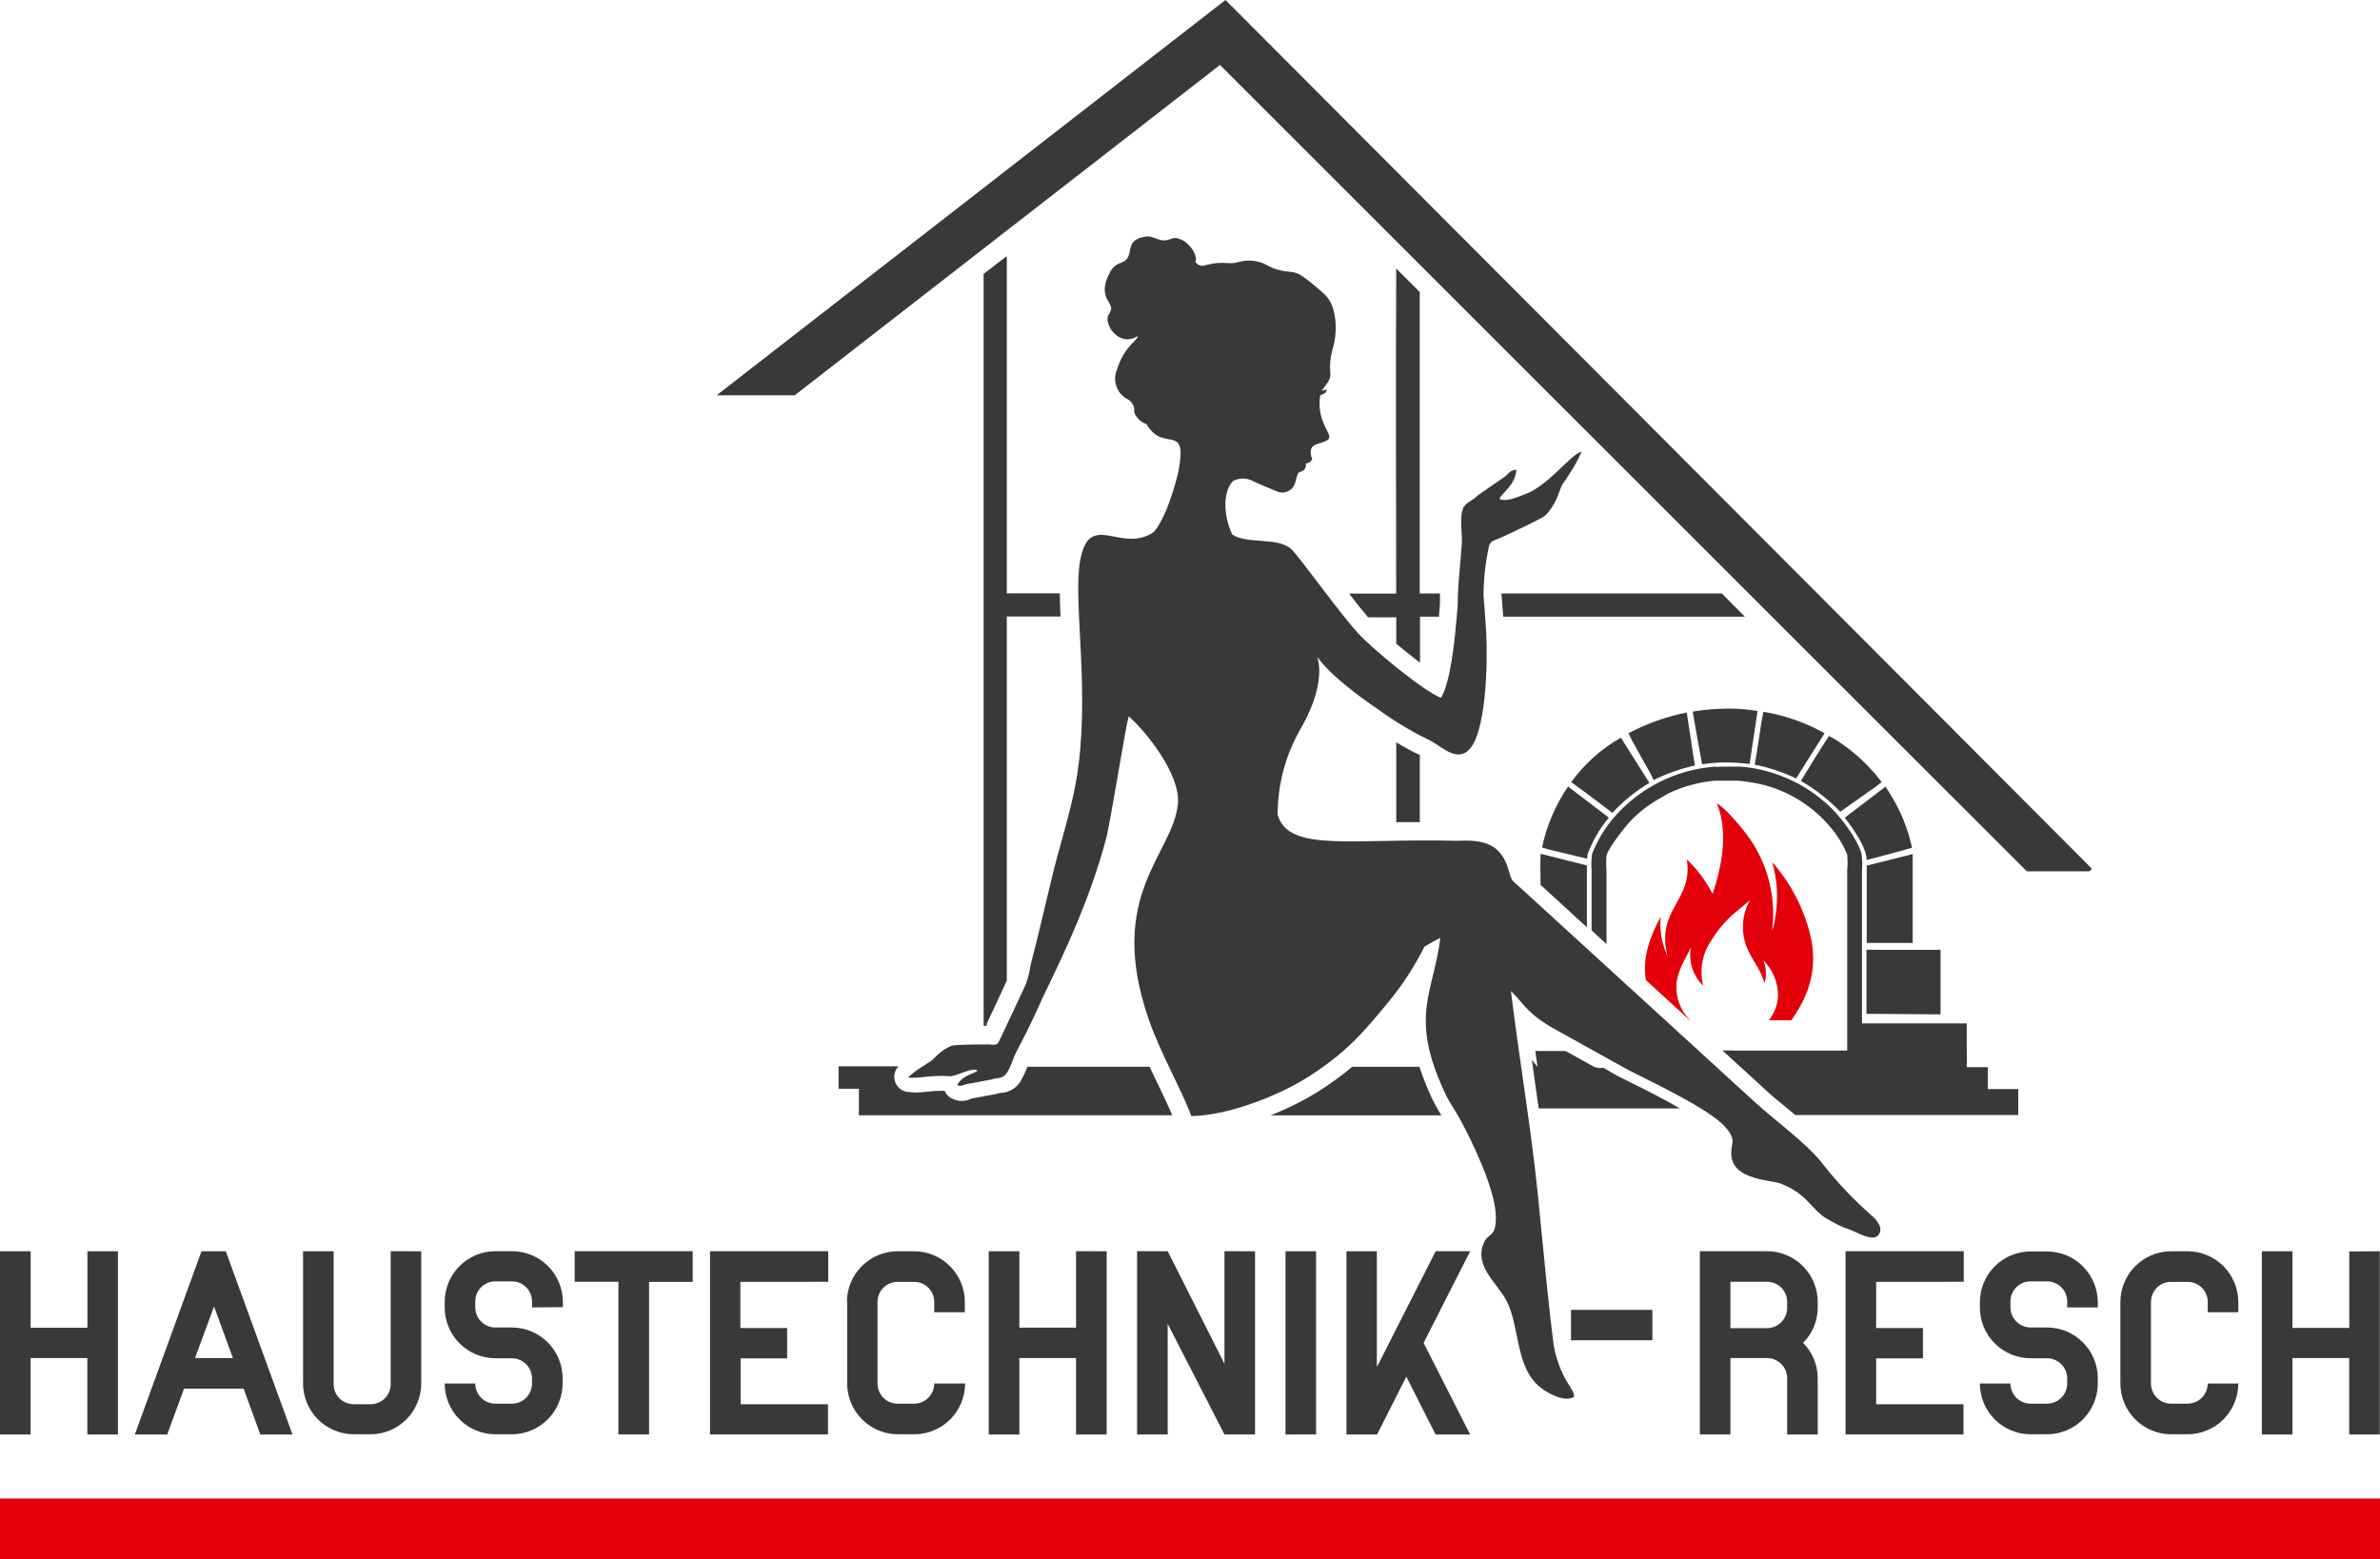
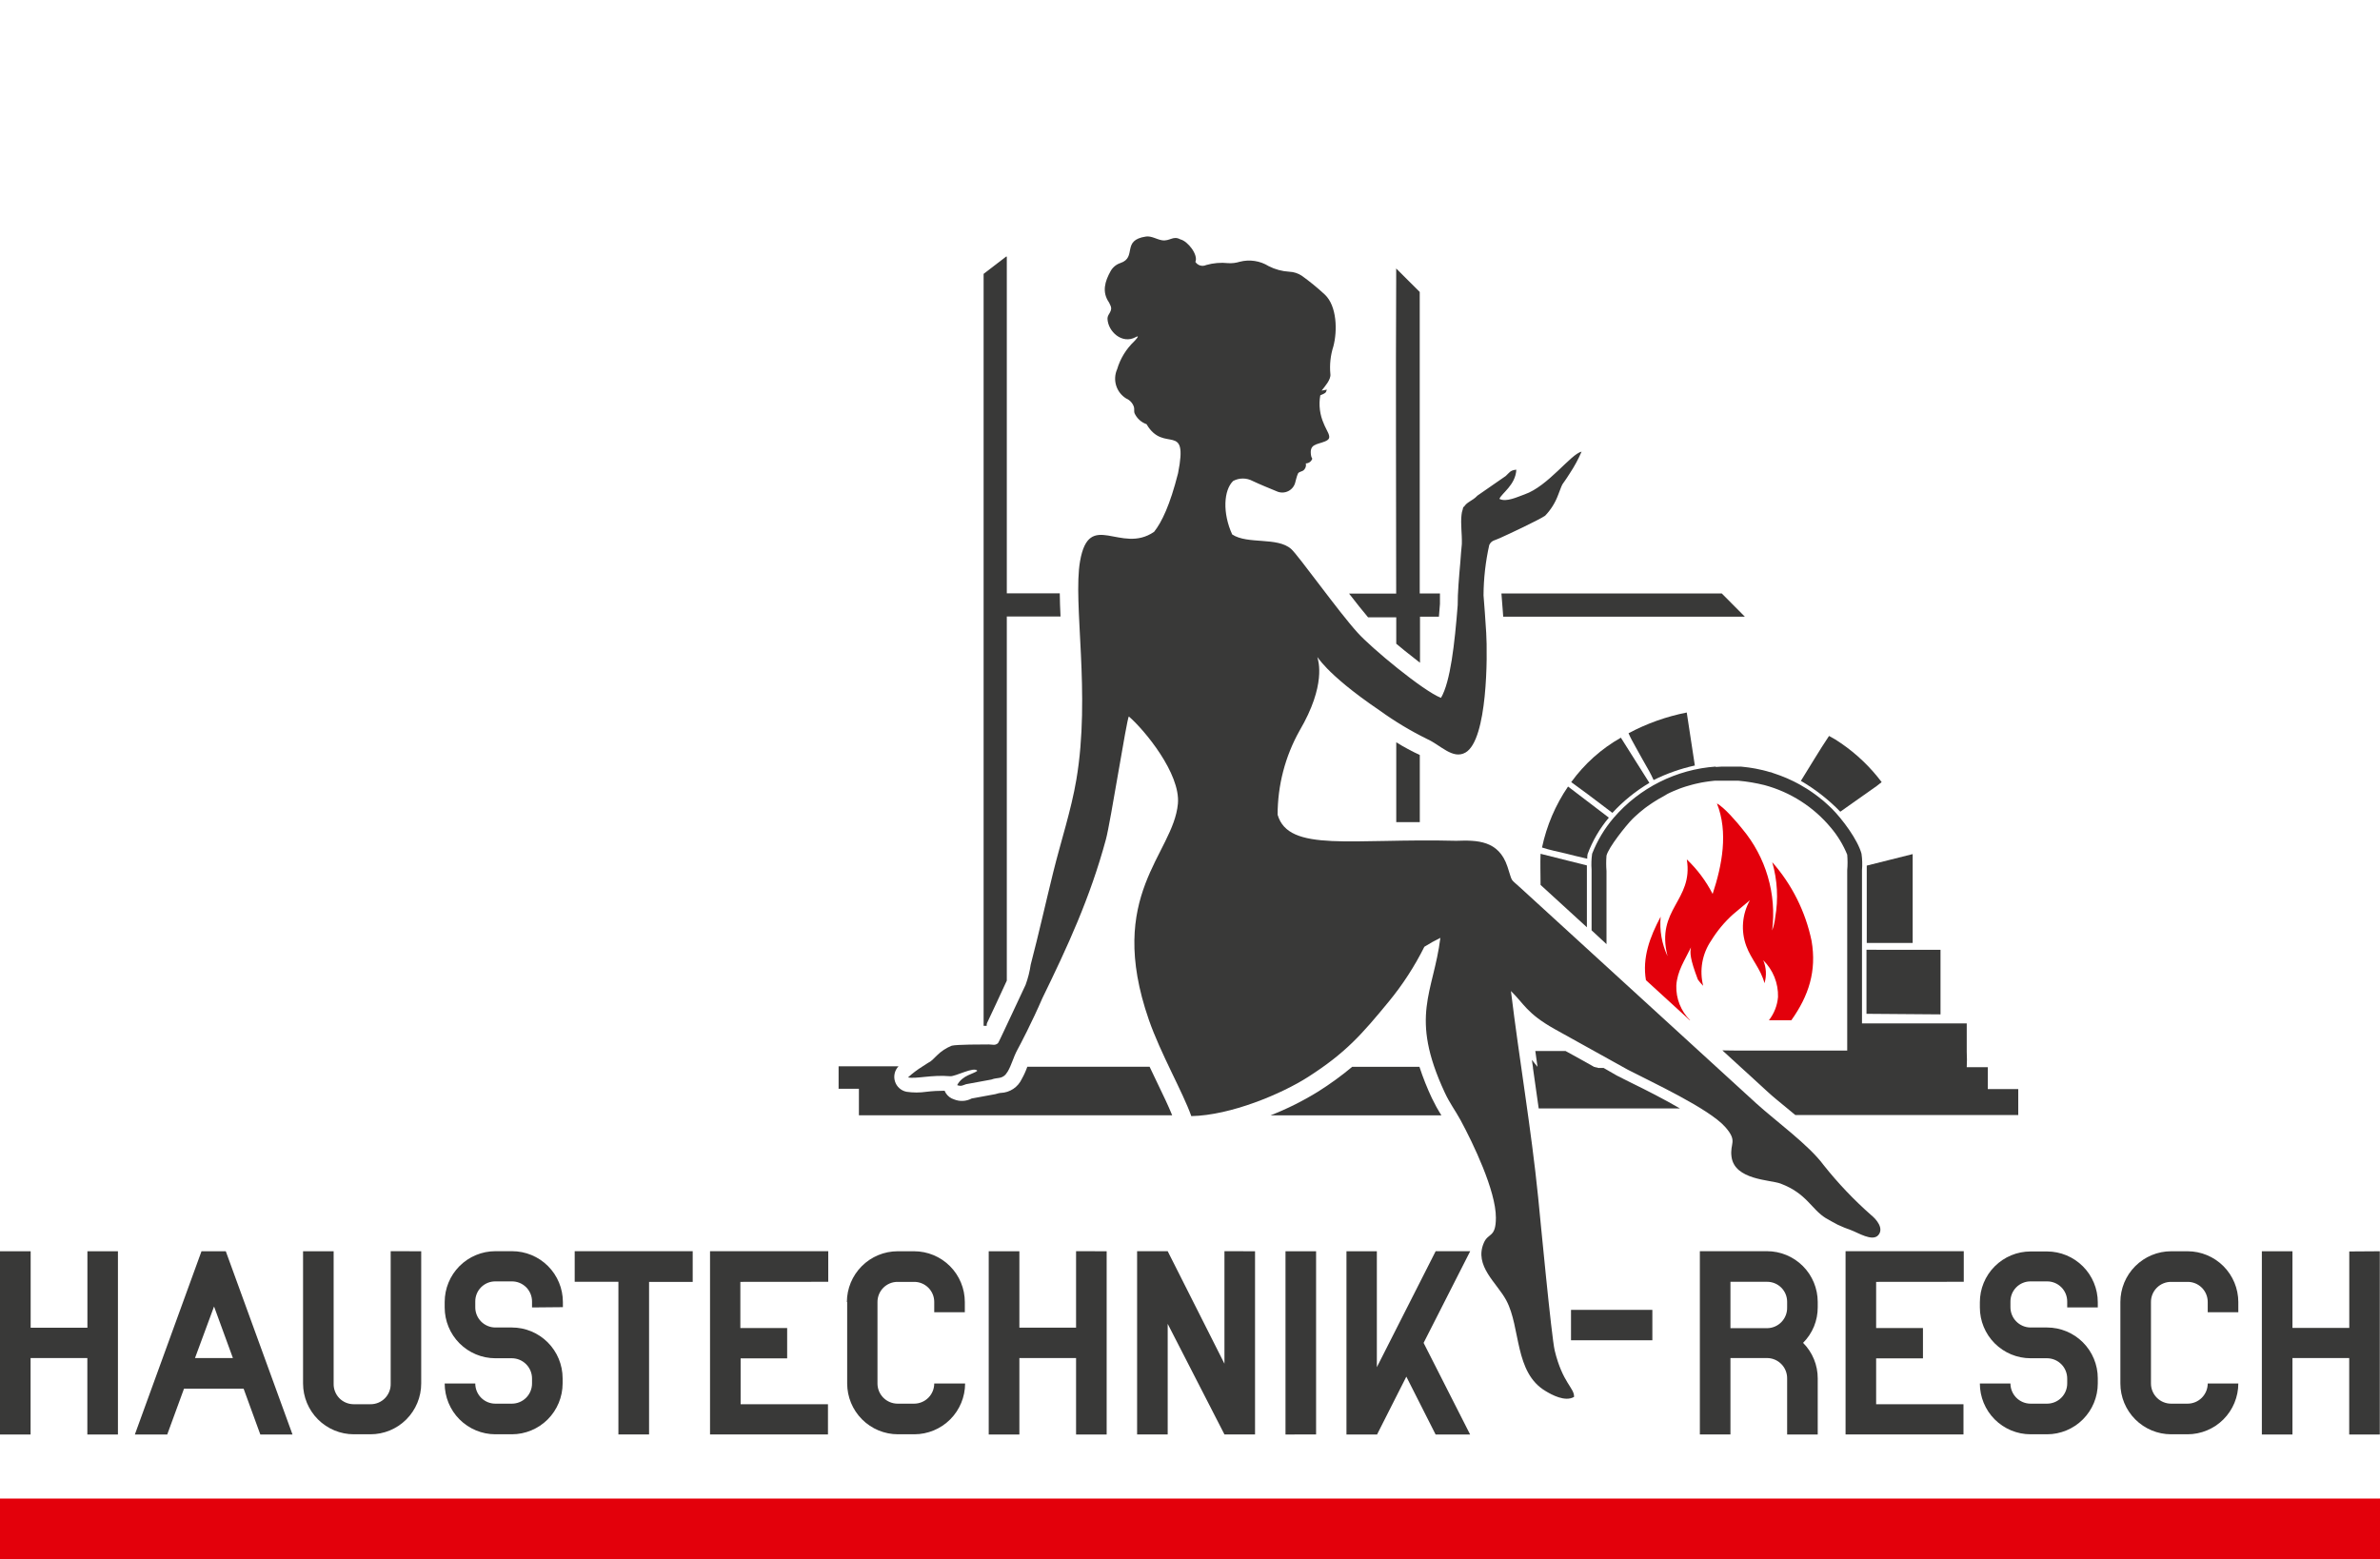
<svg xmlns="http://www.w3.org/2000/svg" width="177" height="116" viewBox="0 0 177 116" fill="none">
  <g clip-path="url(#clip0_42_361)">
    <path d="M6.501 93.078V98.764H2.28V93.078H0V106.709H2.275V101.022H6.496V106.709H8.771V93.078H6.501ZM19.339 106.709H21.753L16.792 93.078H14.985L10.029 106.709H12.437L13.685 103.3H18.117L19.36 106.709H19.339ZM15.919 97.186L17.321 101.022H14.502L15.919 97.186ZM29.055 93.073V102.914C29.062 103.116 29.028 103.318 28.954 103.507C28.881 103.695 28.77 103.867 28.628 104.011C28.487 104.155 28.317 104.269 28.13 104.346C27.943 104.423 27.742 104.46 27.54 104.457H26.313C26.112 104.458 25.913 104.419 25.728 104.341C25.542 104.264 25.375 104.15 25.234 104.006C25.094 103.861 24.985 103.69 24.913 103.503C24.84 103.315 24.806 103.115 24.813 102.914V93.078H22.538V102.914C22.54 103.916 22.938 104.876 23.645 105.585C24.353 106.293 25.312 106.692 26.313 106.693H27.54C28.037 106.695 28.529 106.598 28.988 106.409C29.447 106.219 29.864 105.941 30.216 105.59C30.567 105.239 30.846 104.822 31.036 104.363C31.227 103.903 31.325 103.411 31.325 102.914V93.078L29.055 93.073ZM41.862 97.237V96.852C41.861 95.85 41.463 94.889 40.755 94.181C40.048 93.472 39.088 93.074 38.088 93.073H36.84C35.84 93.074 34.881 93.473 34.174 94.181C33.468 94.89 33.071 95.85 33.071 96.852V97.258C33.071 98.259 33.468 99.22 34.174 99.928C34.881 100.637 35.84 101.036 36.84 101.037H38.067C38.265 101.038 38.461 101.078 38.644 101.154C38.826 101.231 38.992 101.343 39.132 101.484C39.271 101.625 39.381 101.792 39.456 101.976C39.53 102.159 39.568 102.356 39.567 102.554V102.914C39.567 103.312 39.409 103.694 39.127 103.976C38.846 104.257 38.465 104.415 38.067 104.415H36.84C36.643 104.415 36.449 104.377 36.267 104.301C36.085 104.226 35.92 104.115 35.781 103.975C35.643 103.836 35.533 103.67 35.458 103.488C35.383 103.306 35.345 103.111 35.346 102.914H33.071C33.071 103.915 33.468 104.876 34.174 105.585C34.881 106.293 35.84 106.692 36.84 106.693H38.067C39.068 106.692 40.027 106.293 40.735 105.585C41.442 104.876 41.84 103.916 41.842 102.914V102.523C41.84 101.522 41.442 100.562 40.734 99.854C40.027 99.147 39.067 98.749 38.067 98.749H36.84C36.64 98.749 36.442 98.708 36.258 98.629C36.074 98.551 35.907 98.437 35.768 98.293C35.629 98.149 35.52 97.979 35.447 97.793C35.375 97.606 35.34 97.407 35.346 97.207V96.821C35.343 96.624 35.381 96.428 35.455 96.245C35.529 96.062 35.639 95.896 35.778 95.757C35.917 95.617 36.083 95.506 36.265 95.431C36.447 95.356 36.643 95.318 36.84 95.32H38.067C38.264 95.318 38.46 95.356 38.643 95.431C38.825 95.506 38.991 95.617 39.131 95.756C39.27 95.896 39.38 96.062 39.455 96.245C39.53 96.427 39.568 96.623 39.567 96.821V97.258L41.862 97.237ZM51.532 93.073H42.74V95.35H45.991V106.704H48.271V95.356H51.516V93.078L51.532 93.073ZM61.597 95.35V93.073H52.805V106.704H61.576V104.457H55.08V101.048H58.541V98.79H55.06V95.356L61.597 95.35ZM63.004 96.852V102.914C63.005 103.916 63.403 104.876 64.111 105.585C64.818 106.293 65.778 106.692 66.778 106.693H68C69.001 106.692 69.96 106.293 70.668 105.585C71.375 104.876 71.773 103.916 71.775 102.914H69.479C69.479 103.312 69.321 103.694 69.04 103.976C68.759 104.257 68.377 104.415 67.98 104.415H66.758C66.36 104.415 65.978 104.257 65.697 103.976C65.416 103.694 65.258 103.312 65.258 102.914V96.857C65.257 96.659 65.295 96.463 65.37 96.281C65.444 96.098 65.555 95.932 65.694 95.792C65.834 95.653 66 95.542 66.182 95.467C66.365 95.392 66.56 95.354 66.758 95.356H67.98C68.177 95.354 68.373 95.392 68.555 95.467C68.738 95.542 68.904 95.653 69.043 95.792C69.183 95.932 69.293 96.098 69.368 96.281C69.443 96.463 69.481 96.659 69.479 96.857V97.613H71.754V96.857C71.754 95.855 71.356 94.893 70.649 94.185C69.941 93.476 68.981 93.078 67.98 93.078H66.758C65.757 93.079 64.798 93.478 64.09 94.186C63.383 94.894 62.985 95.855 62.983 96.857L63.004 96.852ZM80.027 93.073V98.759H75.811V93.078H73.531V106.709H75.811V101.022H80.027V106.709H82.302V93.078L80.027 93.073ZM91.062 93.073V101.443L86.841 93.073H84.566V106.704H86.841V98.477L91.062 106.704H93.337V93.078L91.062 93.073ZM97.877 106.704V93.078H95.602V106.709L97.877 106.704ZM105.878 99.885L109.339 93.073H106.771L102.396 101.701V93.078H100.136V106.709H102.411L104.589 102.405L106.766 106.709H109.333L105.872 99.891L105.878 99.885ZM135.184 96.852C135.184 95.85 134.787 94.89 134.08 94.181C133.374 93.473 132.415 93.074 131.415 93.073H126.418V106.704H128.693V101.022H131.415C131.613 101.022 131.808 101.062 131.991 101.139C132.173 101.216 132.338 101.328 132.477 101.469C132.616 101.61 132.726 101.777 132.8 101.961C132.874 102.144 132.911 102.341 132.909 102.539V106.709H135.184V102.539C135.186 102.047 135.09 101.56 134.903 101.106C134.717 100.652 134.442 100.239 134.095 99.891C134.443 99.543 134.718 99.13 134.905 98.676C135.091 98.221 135.186 97.734 135.184 97.243V96.857V96.852ZM128.693 95.35H131.415C131.612 95.349 131.807 95.387 131.99 95.462C132.172 95.537 132.337 95.648 132.476 95.787C132.615 95.927 132.725 96.093 132.8 96.276C132.874 96.459 132.911 96.654 132.909 96.852V97.258C132.914 97.458 132.879 97.657 132.806 97.843C132.733 98.029 132.624 98.199 132.485 98.343C132.346 98.487 132.18 98.601 131.996 98.68C131.812 98.758 131.615 98.799 131.415 98.8H128.693V95.356V95.35ZM146.045 95.35V93.073H137.254V106.704H146.024V104.457H139.528V101.048H143.01V98.79H139.528V95.356L146.045 95.35ZM156.012 97.258V96.872C156.011 95.87 155.613 94.91 154.905 94.201C154.198 93.493 153.239 93.094 152.238 93.093H151.011C150.011 93.094 149.052 93.493 148.345 94.202C147.638 94.91 147.242 95.871 147.242 96.872V97.258C147.242 98.259 147.638 99.22 148.345 99.928C149.052 100.637 150.011 101.036 151.011 101.037H152.238C152.436 101.038 152.632 101.078 152.815 101.154C152.997 101.231 153.163 101.343 153.302 101.484C153.442 101.625 153.552 101.792 153.626 101.976C153.701 102.159 153.739 102.356 153.738 102.554V102.914C153.738 103.312 153.58 103.694 153.298 103.976C153.017 104.257 152.636 104.415 152.238 104.415H151.011C150.614 104.414 150.234 104.255 149.954 103.974C149.674 103.692 149.516 103.311 149.516 102.914H147.242C147.242 103.915 147.638 104.876 148.345 105.585C149.052 106.293 150.011 106.692 151.011 106.693H152.238C153.239 106.692 154.198 106.293 154.905 105.585C155.613 104.876 156.011 103.916 156.012 102.914V102.523C156.011 101.522 155.613 100.562 154.905 99.854C154.197 99.147 153.238 98.749 152.238 98.749H151.011C150.811 98.748 150.613 98.707 150.43 98.628C150.246 98.549 150.08 98.435 149.941 98.291C149.801 98.148 149.692 97.978 149.62 97.792C149.547 97.606 149.512 97.406 149.516 97.207V96.821C149.515 96.624 149.553 96.428 149.627 96.246C149.702 96.064 149.812 95.898 149.951 95.758C150.09 95.618 150.255 95.508 150.437 95.433C150.619 95.357 150.814 95.319 151.011 95.32H152.238C152.435 95.318 152.631 95.356 152.814 95.431C152.996 95.506 153.162 95.617 153.301 95.756C153.441 95.896 153.551 96.062 153.626 96.245C153.701 96.427 153.739 96.623 153.738 96.821V97.258H156.012ZM157.692 96.872V102.914C157.693 103.916 158.091 104.876 158.799 105.585C159.506 106.293 160.465 106.692 161.466 106.693H162.688C163.689 106.692 164.648 106.293 165.356 105.585C166.063 104.876 166.461 103.916 166.463 102.914H164.188C164.188 103.312 164.03 103.694 163.748 103.976C163.467 104.257 163.086 104.415 162.688 104.415H161.466C161.068 104.415 160.687 104.257 160.406 103.976C160.125 103.694 159.967 103.312 159.967 102.914V96.857C159.965 96.659 160.003 96.463 160.078 96.281C160.153 96.098 160.263 95.932 160.403 95.792C160.542 95.653 160.708 95.542 160.891 95.467C161.073 95.392 161.269 95.354 161.466 95.356H162.688C162.885 95.354 163.081 95.392 163.264 95.467C163.446 95.542 163.612 95.653 163.752 95.792C163.891 95.932 164.001 96.098 164.076 96.281C164.151 96.463 164.189 96.659 164.188 96.857V97.613H166.463V96.857C166.461 95.855 166.063 94.894 165.356 94.186C164.648 93.478 163.689 93.079 162.688 93.078H161.466C160.465 93.079 159.506 93.478 158.799 94.186C158.091 94.894 157.693 95.855 157.692 96.857V96.872ZM174.715 93.093V98.78H170.489V93.078H168.214V106.709H170.489V101.022H174.71V106.709H176.985V93.078L174.715 93.093Z" fill="#393938" />
    <path d="M0 111.475H177.005V116H0V111.475Z" fill="#E3000B" />
    <path fill-rule="evenodd" clip-rule="evenodd" d="M119.65 60.823C118.97 61.63 118.435 62.548 118.068 63.538C118.047 63.65 118.039 63.763 118.043 63.877L117.822 63.826C117.37 63.733 116.923 63.605 116.471 63.497C115.876 63.358 115.265 63.234 114.679 63.044C115.022 61.42 115.68 59.879 116.615 58.509L119.65 60.823Z" fill="#393938" />
-     <path fill-rule="evenodd" clip-rule="evenodd" d="M140.191 58.483C140.353 58.706 140.502 58.938 140.638 59.178C140.73 59.327 140.817 59.476 140.905 59.625C140.992 59.774 141.069 59.933 141.146 60.088C141.223 60.242 141.3 60.396 141.372 60.556C141.444 60.715 141.516 60.869 141.577 61.034C141.639 61.198 141.706 61.352 141.762 61.517C141.819 61.682 141.875 61.846 141.927 62.031C141.978 62.216 142.029 62.36 142.07 62.545C142.111 62.73 142.158 62.88 142.194 63.06C141.167 63.368 140.139 63.625 139.112 63.898L138.825 63.975C138.825 63.07 137.829 61.635 137.192 60.828L140.206 58.53L140.191 58.483Z" fill="#393938" />
    <path fill-rule="evenodd" clip-rule="evenodd" d="M126.059 56.941C124.991 57.175 123.957 57.539 122.978 58.026C122.885 57.805 122.767 57.589 122.654 57.373C122.305 56.766 121.966 56.154 121.627 55.542C121.447 55.213 121.257 54.884 121.114 54.545C122.473 53.819 123.931 53.299 125.443 53.002L126.043 56.931L126.059 56.941Z" fill="#393938" />
-     <path fill-rule="evenodd" clip-rule="evenodd" d="M131.148 52.951C132.744 53.213 134.282 53.753 135.692 54.545L133.577 57.907C132.595 57.441 131.56 57.096 130.496 56.879C130.752 55.573 130.87 54.241 131.148 52.94V52.951Z" fill="#393938" />
-     <path fill-rule="evenodd" clip-rule="evenodd" d="M127.723 52.735C128.721 52.674 129.724 52.724 130.711 52.884L130.116 56.833C129.741 56.786 129.366 56.751 128.991 56.73C128.186 56.684 127.379 56.725 126.583 56.853C126.352 55.547 126.1 54.241 125.889 52.93C126.496 52.832 127.108 52.767 127.723 52.735Z" fill="#393938" />
    <path fill-rule="evenodd" clip-rule="evenodd" d="M136.026 54.745C136.336 54.907 136.634 55.089 136.92 55.29C138.076 56.083 139.096 57.059 139.939 58.18C139.691 58.385 139.432 58.577 139.164 58.756C138.604 59.157 138.044 59.553 137.48 59.944L136.863 60.381C135.994 59.487 135.008 58.715 133.931 58.087C134.63 56.977 135.292 55.835 136.026 54.745Z" fill="#393938" />
    <path fill-rule="evenodd" clip-rule="evenodd" d="M122.664 58.236C121.644 58.843 120.716 59.594 119.912 60.468L119.296 60C118.491 59.383 117.676 58.776 116.851 58.18C117.831 56.825 119.09 55.697 120.544 54.874L122.664 58.236Z" fill="#393938" />
    <path fill-rule="evenodd" clip-rule="evenodd" d="M142.245 63.533C142.245 63.682 142.245 63.836 142.245 63.975V70.145H138.83C138.83 69.996 138.83 69.847 138.83 69.698V64.391L142.25 63.533H142.245Z" fill="#393938" />
    <path fill-rule="evenodd" clip-rule="evenodd" d="M118.017 64.391V68.978L114.571 65.826V65.785C114.571 65.029 114.541 64.242 114.571 63.512L118.017 64.376V64.391Z" fill="#393938" />
    <path fill-rule="evenodd" clip-rule="evenodd" d="M62.336 80.989H63.877V82.964H65.731H74.661C79.282 82.964 83.221 82.964 84.741 82.964H87.175C86.898 82.28 86.513 81.472 86.097 80.614L85.496 79.354H76.401C76.289 79.671 76.15 79.977 75.986 80.269C75.847 80.565 75.63 80.818 75.359 80.999C75.087 81.18 74.771 81.284 74.445 81.298H74.409L74.245 81.329C74.175 81.355 74.103 81.376 74.029 81.39L72.263 81.714C72.063 81.821 71.842 81.882 71.615 81.894C71.389 81.906 71.163 81.867 70.953 81.781C70.888 81.76 70.825 81.734 70.763 81.704C70.531 81.581 70.349 81.381 70.249 81.138C69.798 81.136 69.347 81.161 68.899 81.215C68.41 81.287 67.914 81.287 67.425 81.215C67.225 81.177 67.039 81.086 66.887 80.95C66.734 80.815 66.621 80.641 66.56 80.446C66.498 80.252 66.49 80.044 66.537 79.846C66.583 79.647 66.683 79.465 66.824 79.318H62.367V80.984L62.336 80.989ZM129.258 78.151C132.295 78.151 135.333 78.151 138.373 78.151V76.13H146.266C146.266 76.84 146.266 77.544 146.266 78.249C146.286 78.627 146.286 79.006 146.266 79.385H147.832V81.015H148.258H149.475H150.097V82.943H133.515L132.894 82.429C132.38 82.002 131.867 81.596 131.43 81.19L130.085 79.956L129.407 79.339L128.092 78.135L129.258 78.151ZM100.542 79.359H105.564C105.824 80.154 106.133 80.932 106.489 81.689C106.7 82.129 106.936 82.556 107.197 82.969H94.488C95.725 82.486 96.917 81.89 98.046 81.19C98.924 80.635 99.765 80.024 100.563 79.359H100.542ZM114.345 79.359L114.181 78.182H116.43C117.139 78.567 117.853 78.968 118.567 79.37H118.592H118.623L118.69 79.406H118.721H118.757H118.782L118.839 79.442H118.875H118.906H118.941H118.967H119.003H119.029H119.065H119.09H119.126H119.162H119.193H119.229H119.26L120.251 80.012L121.345 80.562C122.403 81.077 123.784 81.781 124.939 82.455H114.669H114.433C114.294 81.426 114.15 80.454 114.007 79.452V79.406L113.924 78.84L114.345 79.359Z" fill="#393938" />
    <path fill-rule="evenodd" clip-rule="evenodd" d="M140.396 70.654C141.701 70.654 143.01 70.654 144.315 70.654V75.457L138.81 75.415V70.649L140.396 70.654Z" fill="#393938" />
    <path fill-rule="evenodd" clip-rule="evenodd" d="M127.584 57.054C127.861 57.03 128.138 57.021 128.416 57.028H128.688H128.955H129.227H129.494L129.766 57.059L130.033 57.09L130.3 57.131L130.568 57.177L130.835 57.234L131.096 57.29L131.358 57.357L131.62 57.434C131.708 57.434 131.795 57.486 131.877 57.511L132.134 57.599C132.221 57.624 132.307 57.655 132.391 57.691L132.642 57.789L132.894 57.892L133.14 58.005L133.382 58.118L133.623 58.242L133.864 58.37L134.095 58.509L134.332 58.648L134.558 58.792L134.784 58.946L134.999 59.1L135.22 59.265L135.431 59.435L135.641 59.604L135.841 59.784L136.042 59.969L136.237 60.154C137.017 60.941 138.152 62.453 138.44 63.507C138.498 63.912 138.51 64.323 138.476 64.731V79.128H138.347C138.295 79.118 138.241 79.121 138.19 79.134C138.139 79.147 138.091 79.171 138.049 79.205C138.013 79.645 138.013 80.087 138.049 80.526V79.647H137.377C137.377 77.933 137.377 76.219 137.377 74.505V64.736C137.41 64.349 137.41 63.96 137.377 63.574C137.08 62.848 136.671 62.173 136.165 61.574C134.884 60.029 133.156 58.921 131.22 58.401C130.589 58.245 129.947 58.136 129.299 58.077C129.027 58.077 128.755 58.077 128.483 58.077H127.995H127.748H127.507L127.266 58.103L127.024 58.134L126.783 58.17L126.542 58.211L126.3 58.262L126.064 58.314L125.828 58.375L125.592 58.442L125.36 58.509L125.129 58.586L124.898 58.668L124.672 58.761L124.446 58.853L124.226 58.951L124.005 59.059L123.758 59.208L123.548 59.327L123.332 59.445L123.127 59.573L122.921 59.702L122.716 59.841L122.516 59.98L122.32 60.124L122.13 60.278L121.94 60.432C121.879 60.483 121.817 60.535 121.761 60.592L121.576 60.756L121.401 60.926C120.929 61.399 119.624 63.039 119.475 63.646C119.444 64.029 119.444 64.414 119.475 64.797V70.232L118.366 69.204V64.689C118.336 64.295 118.35 63.898 118.407 63.507C118.788 62.532 119.329 61.628 120.01 60.833C120.963 59.727 122.125 58.821 123.429 58.167C124.734 57.513 126.154 57.124 127.61 57.023L127.584 57.054ZM119.162 79.678H118.818V79.488L119.162 79.683V79.678Z" fill="#393938" />
    <path d="M73.151 37.052C73.151 31.53 73.151 27.072 73.151 25.514V20.372L74.825 19.087H74.876V44.138H78.815C78.815 44.678 78.846 45.253 78.871 45.86H74.876V72.947C74.363 74.079 73.803 75.246 73.438 76.032C73.39 76.116 73.37 76.214 73.382 76.31H73.151V55.743C73.151 48.868 73.151 42.081 73.151 37.052Z" fill="#393938" />
    <path d="M103.834 20.876V19.971L105.585 21.719V44.148H107.089C107.089 44.42 107.089 44.662 107.089 44.924L107.012 45.876H105.605V49.3C105.456 49.187 105.302 49.069 105.153 48.945C104.707 48.601 104.255 48.236 103.839 47.886V45.922H101.744C101.353 45.464 100.855 44.832 100.332 44.158H103.834C103.834 36.404 103.793 28.64 103.834 20.886V20.876ZM111.68 44.148H128.051L129.767 45.876H111.793L111.762 45.444L111.665 44.204V44.148H111.68ZM105.59 52.565V53.156C104.979 52.802 104.373 52.401 103.829 52.03V51.31C104.45 51.783 105.061 52.221 105.59 52.565ZM105.59 56.164V61.157H103.839V55.218C104.404 55.569 104.991 55.886 105.595 56.164H105.59Z" fill="#393938" />
-     <path fill-rule="evenodd" clip-rule="evenodd" d="M93.343 46.153C93.396 46.643 93.422 47.136 93.419 47.629C93.419 48.441 93.419 48.554 93.158 48.806C93.095 48.903 93.002 48.976 92.893 49.013C92.784 49.051 92.665 49.05 92.557 49.012L92.213 48.95L92.726 49.711C93.182 50.439 93.697 51.127 94.267 51.768C94.755 52.308 94.842 52.205 94.842 51.023C94.76 49.341 94.335 47.695 93.594 46.184L93.291 45.562L93.363 46.133L93.343 46.153Z" fill="#565655" />
    <path fill-rule="evenodd" clip-rule="evenodd" d="M109.857 36.888C109.498 37.268 109.092 37.325 108.861 37.726L108.83 37.685C108.807 37.757 108.79 37.831 108.779 37.906C108.733 38.035 108.703 38.17 108.692 38.307C108.615 38.996 108.738 39.711 108.717 40.466C108.676 40.878 108.635 41.361 108.604 41.824C108.512 42.852 108.399 44.163 108.409 45.017C108.183 47.881 107.87 50.714 107.166 51.912C105.836 51.398 101.959 48.179 100.968 47.068C99.561 45.526 96.547 41.299 96.028 40.842C95.001 39.921 92.788 40.518 91.638 39.757C90.908 38.163 91.001 36.461 91.71 35.777C91.932 35.659 92.179 35.597 92.431 35.597C92.683 35.597 92.93 35.659 93.153 35.777C93.738 36.055 94.339 36.291 94.939 36.543C95.076 36.608 95.227 36.64 95.378 36.638C95.529 36.636 95.678 36.599 95.813 36.531C95.949 36.462 96.066 36.364 96.158 36.243C96.249 36.122 96.312 35.982 96.341 35.834C96.382 35.69 96.418 35.525 96.465 35.391C96.483 35.329 96.507 35.269 96.537 35.211C96.66 35.047 96.855 35.108 97.004 34.923C97.056 34.862 97.093 34.789 97.112 34.71C97.131 34.632 97.13 34.55 97.112 34.471C97.219 34.47 97.322 34.436 97.409 34.373C97.495 34.311 97.56 34.223 97.594 34.121C97.559 34.063 97.532 34.001 97.512 33.936C97.338 33.011 97.908 33.093 98.539 32.836C98.868 32.697 98.924 32.558 98.786 32.224C98.683 31.987 98.544 31.761 98.452 31.52C98.154 30.858 98.062 30.121 98.19 29.406C98.596 29.236 98.596 29.236 98.678 28.985L98.288 29.057C98.519 28.758 98.996 28.234 98.94 27.828C98.873 27.134 98.948 26.434 99.161 25.771C99.469 24.619 99.433 22.768 98.529 21.915C97.985 21.408 97.408 20.938 96.804 20.506C96.531 20.327 96.215 20.226 95.889 20.213C95.353 20.183 94.828 20.041 94.349 19.796C94.031 19.599 93.676 19.468 93.306 19.413C92.936 19.357 92.559 19.377 92.197 19.472C91.92 19.558 91.629 19.593 91.34 19.575C90.792 19.515 90.237 19.562 89.707 19.714C89.567 19.78 89.409 19.792 89.26 19.75C89.112 19.707 88.984 19.612 88.9 19.482C89.132 18.968 88.346 17.94 87.781 17.806C87.232 17.508 87.011 17.96 86.42 17.873C86.03 17.811 85.635 17.539 85.229 17.595C83.375 17.868 84.587 19.138 83.329 19.565C83.016 19.667 82.754 19.884 82.594 20.172C82.173 20.927 81.932 21.714 82.481 22.506C82.512 22.563 82.539 22.621 82.564 22.681C82.81 23.154 82.353 23.334 82.363 23.709C82.404 24.676 83.457 25.622 84.453 25.082C84.849 24.866 84.412 25.334 84.335 25.406C83.746 25.971 83.314 26.68 83.082 27.463C82.911 27.846 82.884 28.278 83.008 28.68C83.132 29.081 83.397 29.423 83.755 29.643C83.888 29.7 84.008 29.784 84.106 29.89C84.204 29.997 84.279 30.122 84.325 30.26C84.376 30.399 84.325 30.594 84.371 30.728C84.457 30.92 84.581 31.092 84.735 31.235C84.89 31.377 85.072 31.486 85.27 31.555C86.559 33.787 88.392 31.257 87.612 35.201C87.011 37.577 86.4 38.842 85.83 39.561C83.355 41.268 81.008 37.864 80.325 41.736C79.775 44.863 81.131 51.614 80.047 58.005C79.667 60.257 78.897 62.587 78.332 64.87C77.767 67.153 77.259 69.446 76.653 71.76C76.579 72.272 76.451 72.775 76.273 73.261C75.344 75.225 74.26 77.59 74.219 77.601C73.993 77.791 73.844 77.698 73.536 77.693C73.022 77.693 71.179 77.693 70.784 77.786C70.368 77.952 69.991 78.2 69.674 78.516C69.027 79.159 69.397 78.794 68.601 79.334C68.22 79.571 67.86 79.843 67.528 80.146C68.108 80.275 69.299 79.935 70.66 80.058C71.061 80.089 72.432 79.318 72.684 79.652C72.453 79.879 71.569 79.966 71.184 80.722C71.508 80.835 71.61 80.722 71.852 80.65L73.731 80.305C74.214 80.11 74.573 80.336 74.943 79.709C75.231 79.225 75.364 78.639 75.662 78.094C75.831 77.796 76.771 75.991 77.521 74.253C79.38 70.438 81.064 66.818 82.25 62.427C82.589 61.172 83.791 53.506 83.95 53.295C85.095 54.277 87.802 57.537 87.601 59.784C87.257 63.558 82.204 66.546 85.439 75.858C86.317 78.382 87.951 81.21 88.597 83.025C91.53 82.969 95.32 81.37 97.286 80.11C100.085 78.315 101.271 76.953 103.289 74.5C104.319 73.246 105.204 71.88 105.929 70.428C106.313 70.185 106.711 69.963 107.12 69.764C106.607 73.878 104.794 75.559 107.439 81.257C107.813 82.069 108.224 82.593 108.63 83.339C109.539 85.02 111.254 88.579 111.249 90.579C111.249 92.096 110.684 91.684 110.355 92.445C109.606 94.173 111.326 95.422 112.024 96.734C113.108 98.759 112.61 102.107 114.957 103.485C115.383 103.742 116.394 104.307 117.062 103.912C117.093 103.243 116.21 102.883 115.624 100.466C115.383 99.469 114.535 90.496 114.392 89.067C113.878 83.966 112.99 78.835 112.368 73.719C113.339 74.66 113.534 75.374 115.593 76.536L121.073 79.58C122.752 80.454 127.101 82.46 128.313 83.843C129.263 84.928 128.626 85.02 128.775 86.064C129.017 87.782 131.646 87.756 132.421 88.044C134.378 88.784 134.701 89.946 135.785 90.615C136.047 90.779 136.329 90.913 136.658 91.098C136.982 91.252 137.315 91.387 137.654 91.504C138.168 91.689 139.241 92.378 139.683 91.885C140.124 91.391 139.564 90.718 139.169 90.399C137.878 89.263 136.69 88.013 135.621 86.666C134.511 85.159 132.026 83.365 130.603 82.069L113.098 66.062C112.245 65.271 112.528 65.723 112.106 64.458C111.454 62.509 109.862 62.489 108.296 62.545C100.527 62.345 95.838 63.435 95.016 60.607C95.016 58.419 95.576 56.268 96.644 54.36C100.65 47.541 94.216 47.161 102.601 52.848C103.719 53.656 104.902 54.368 106.139 54.977C107.13 55.419 108.045 56.519 108.989 55.979C110.638 55.028 110.628 48.724 110.53 47.089C110.463 45.978 110.391 45.063 110.33 44.287C110.337 43.026 110.48 41.769 110.756 40.538C110.931 40.178 111.172 40.209 111.552 40.024C112.168 39.752 114.464 38.672 114.91 38.363C115.335 37.922 115.664 37.396 115.876 36.821C116.317 35.664 116.061 36.307 116.749 35.206C117.087 34.697 117.379 34.158 117.622 33.597C116.831 33.761 115.136 36.168 113.385 36.775C112.872 36.954 112.014 37.381 111.511 37.109C111.67 36.697 112.712 36.08 112.769 34.939C112.307 34.98 112.255 35.16 111.983 35.407L109.847 36.888H109.857Z" fill="#393938" />
-     <path d="M155.581 64.628L155.396 64.813H150.728L90.729 4.833L59.101 29.406H53.293L91.139 0L155.581 64.628Z" fill="#393938" />
-     <path fill-rule="evenodd" clip-rule="evenodd" d="M127.661 59.753C128.221 60.036 129.176 61.157 129.587 61.676C130.452 62.714 131.095 63.918 131.474 65.215C131.854 66.512 131.963 67.873 131.795 69.214C131.911 68.903 131.987 68.578 132.021 68.248C132.262 66.878 132.187 65.471 131.8 64.134C133.268 65.798 134.277 67.817 134.727 69.991C135.112 72.238 134.517 74.068 133.222 75.894C132.668 75.894 132.113 75.894 131.554 75.894C131.943 75.394 132.179 74.792 132.231 74.161C132.245 73.655 132.154 73.151 131.965 72.681C131.776 72.212 131.493 71.786 131.132 71.43C131.36 71.972 131.393 72.575 131.225 73.138C130.937 72.053 130.239 71.374 129.869 70.366C129.666 69.814 129.585 69.224 129.632 68.637C129.679 68.05 129.853 67.48 130.141 66.967C129.72 67.327 129.289 67.667 128.868 68.032C128.245 68.596 127.706 69.245 127.266 69.96C126.932 70.447 126.706 71 126.602 71.582C126.499 72.163 126.52 72.76 126.665 73.333C126.519 73.189 126.387 73.032 126.269 72.865C126.028 72.521 125.859 72.132 125.77 71.722C125.682 71.311 125.677 70.887 125.756 70.474C125.304 71.42 124.729 72.233 124.667 73.323C124.653 73.799 124.736 74.273 124.913 74.715C125.09 75.158 125.356 75.559 125.694 75.894H125.669L122.408 72.911C122.125 71.24 122.7 69.698 123.502 68.191C123.409 69.198 123.586 70.212 124.015 71.127C123.116 67.595 125.951 67.014 125.448 63.928C126.228 64.671 126.877 65.54 127.368 66.499C128.072 64.366 128.544 61.918 127.687 59.764L127.661 59.753Z" fill="#E3000B" />
+     <path fill-rule="evenodd" clip-rule="evenodd" d="M127.661 59.753C128.221 60.036 129.176 61.157 129.587 61.676C130.452 62.714 131.095 63.918 131.474 65.215C131.854 66.512 131.963 67.873 131.795 69.214C131.911 68.903 131.987 68.578 132.021 68.248C132.262 66.878 132.187 65.471 131.8 64.134C133.268 65.798 134.277 67.817 134.727 69.991C135.112 72.238 134.517 74.068 133.222 75.894C132.668 75.894 132.113 75.894 131.554 75.894C131.943 75.394 132.179 74.792 132.231 74.161C132.245 73.655 132.154 73.151 131.965 72.681C131.776 72.212 131.493 71.786 131.132 71.43C131.36 71.972 131.393 72.575 131.225 73.138C130.937 72.053 130.239 71.374 129.869 70.366C129.666 69.814 129.585 69.224 129.632 68.637C129.679 68.05 129.853 67.48 130.141 66.967C129.72 67.327 129.289 67.667 128.868 68.032C128.245 68.596 127.706 69.245 127.266 69.96C126.932 70.447 126.706 71 126.602 71.582C126.499 72.163 126.52 72.76 126.665 73.333C126.519 73.189 126.387 73.032 126.269 72.865C125.682 71.311 125.677 70.887 125.756 70.474C125.304 71.42 124.729 72.233 124.667 73.323C124.653 73.799 124.736 74.273 124.913 74.715C125.09 75.158 125.356 75.559 125.694 75.894H125.669L122.408 72.911C122.125 71.24 122.7 69.698 123.502 68.191C123.409 69.198 123.586 70.212 124.015 71.127C123.116 67.595 125.951 67.014 125.448 63.928C126.228 64.671 126.877 65.54 127.368 66.499C128.072 64.366 128.544 61.918 127.687 59.764L127.661 59.753Z" fill="#E3000B" />
    <path d="M122.885 99.7V97.438H116.836V99.7H122.885Z" fill="#393938" />
  </g>
  <defs>
    <clipPath id="clip0_42_361">
      <rect width="177" height="116" fill="white" />
    </clipPath>
  </defs>
</svg>